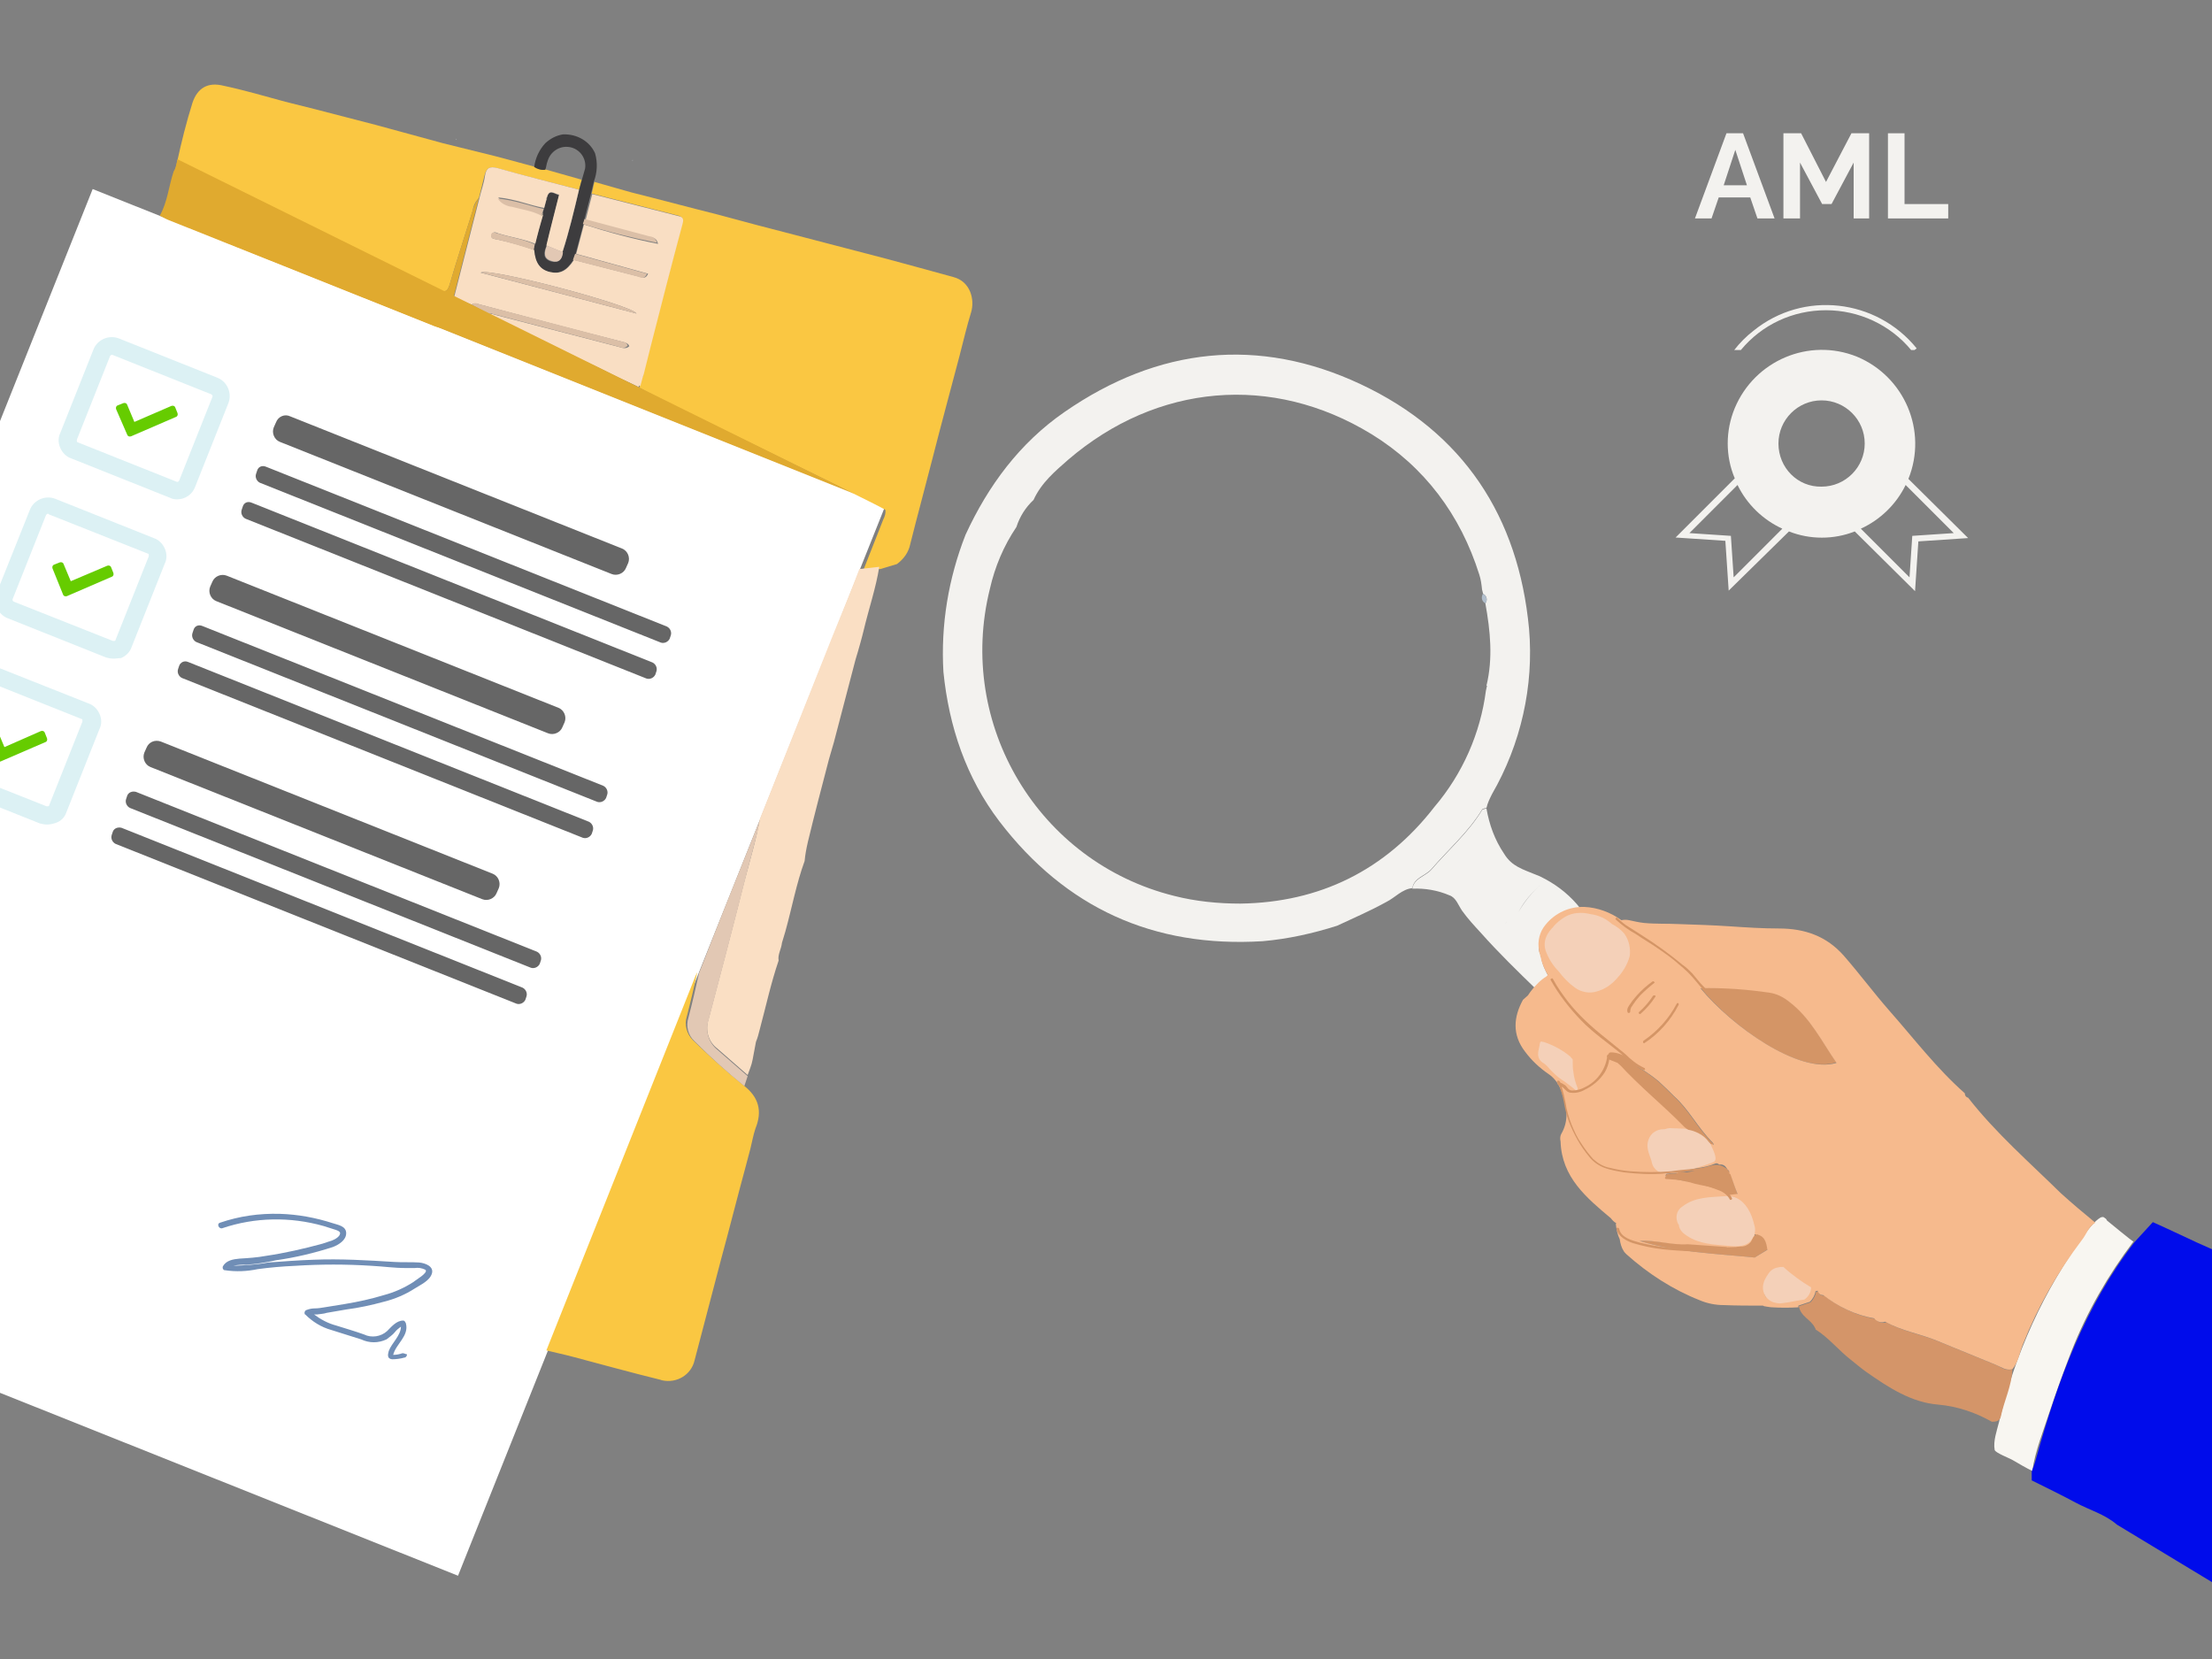
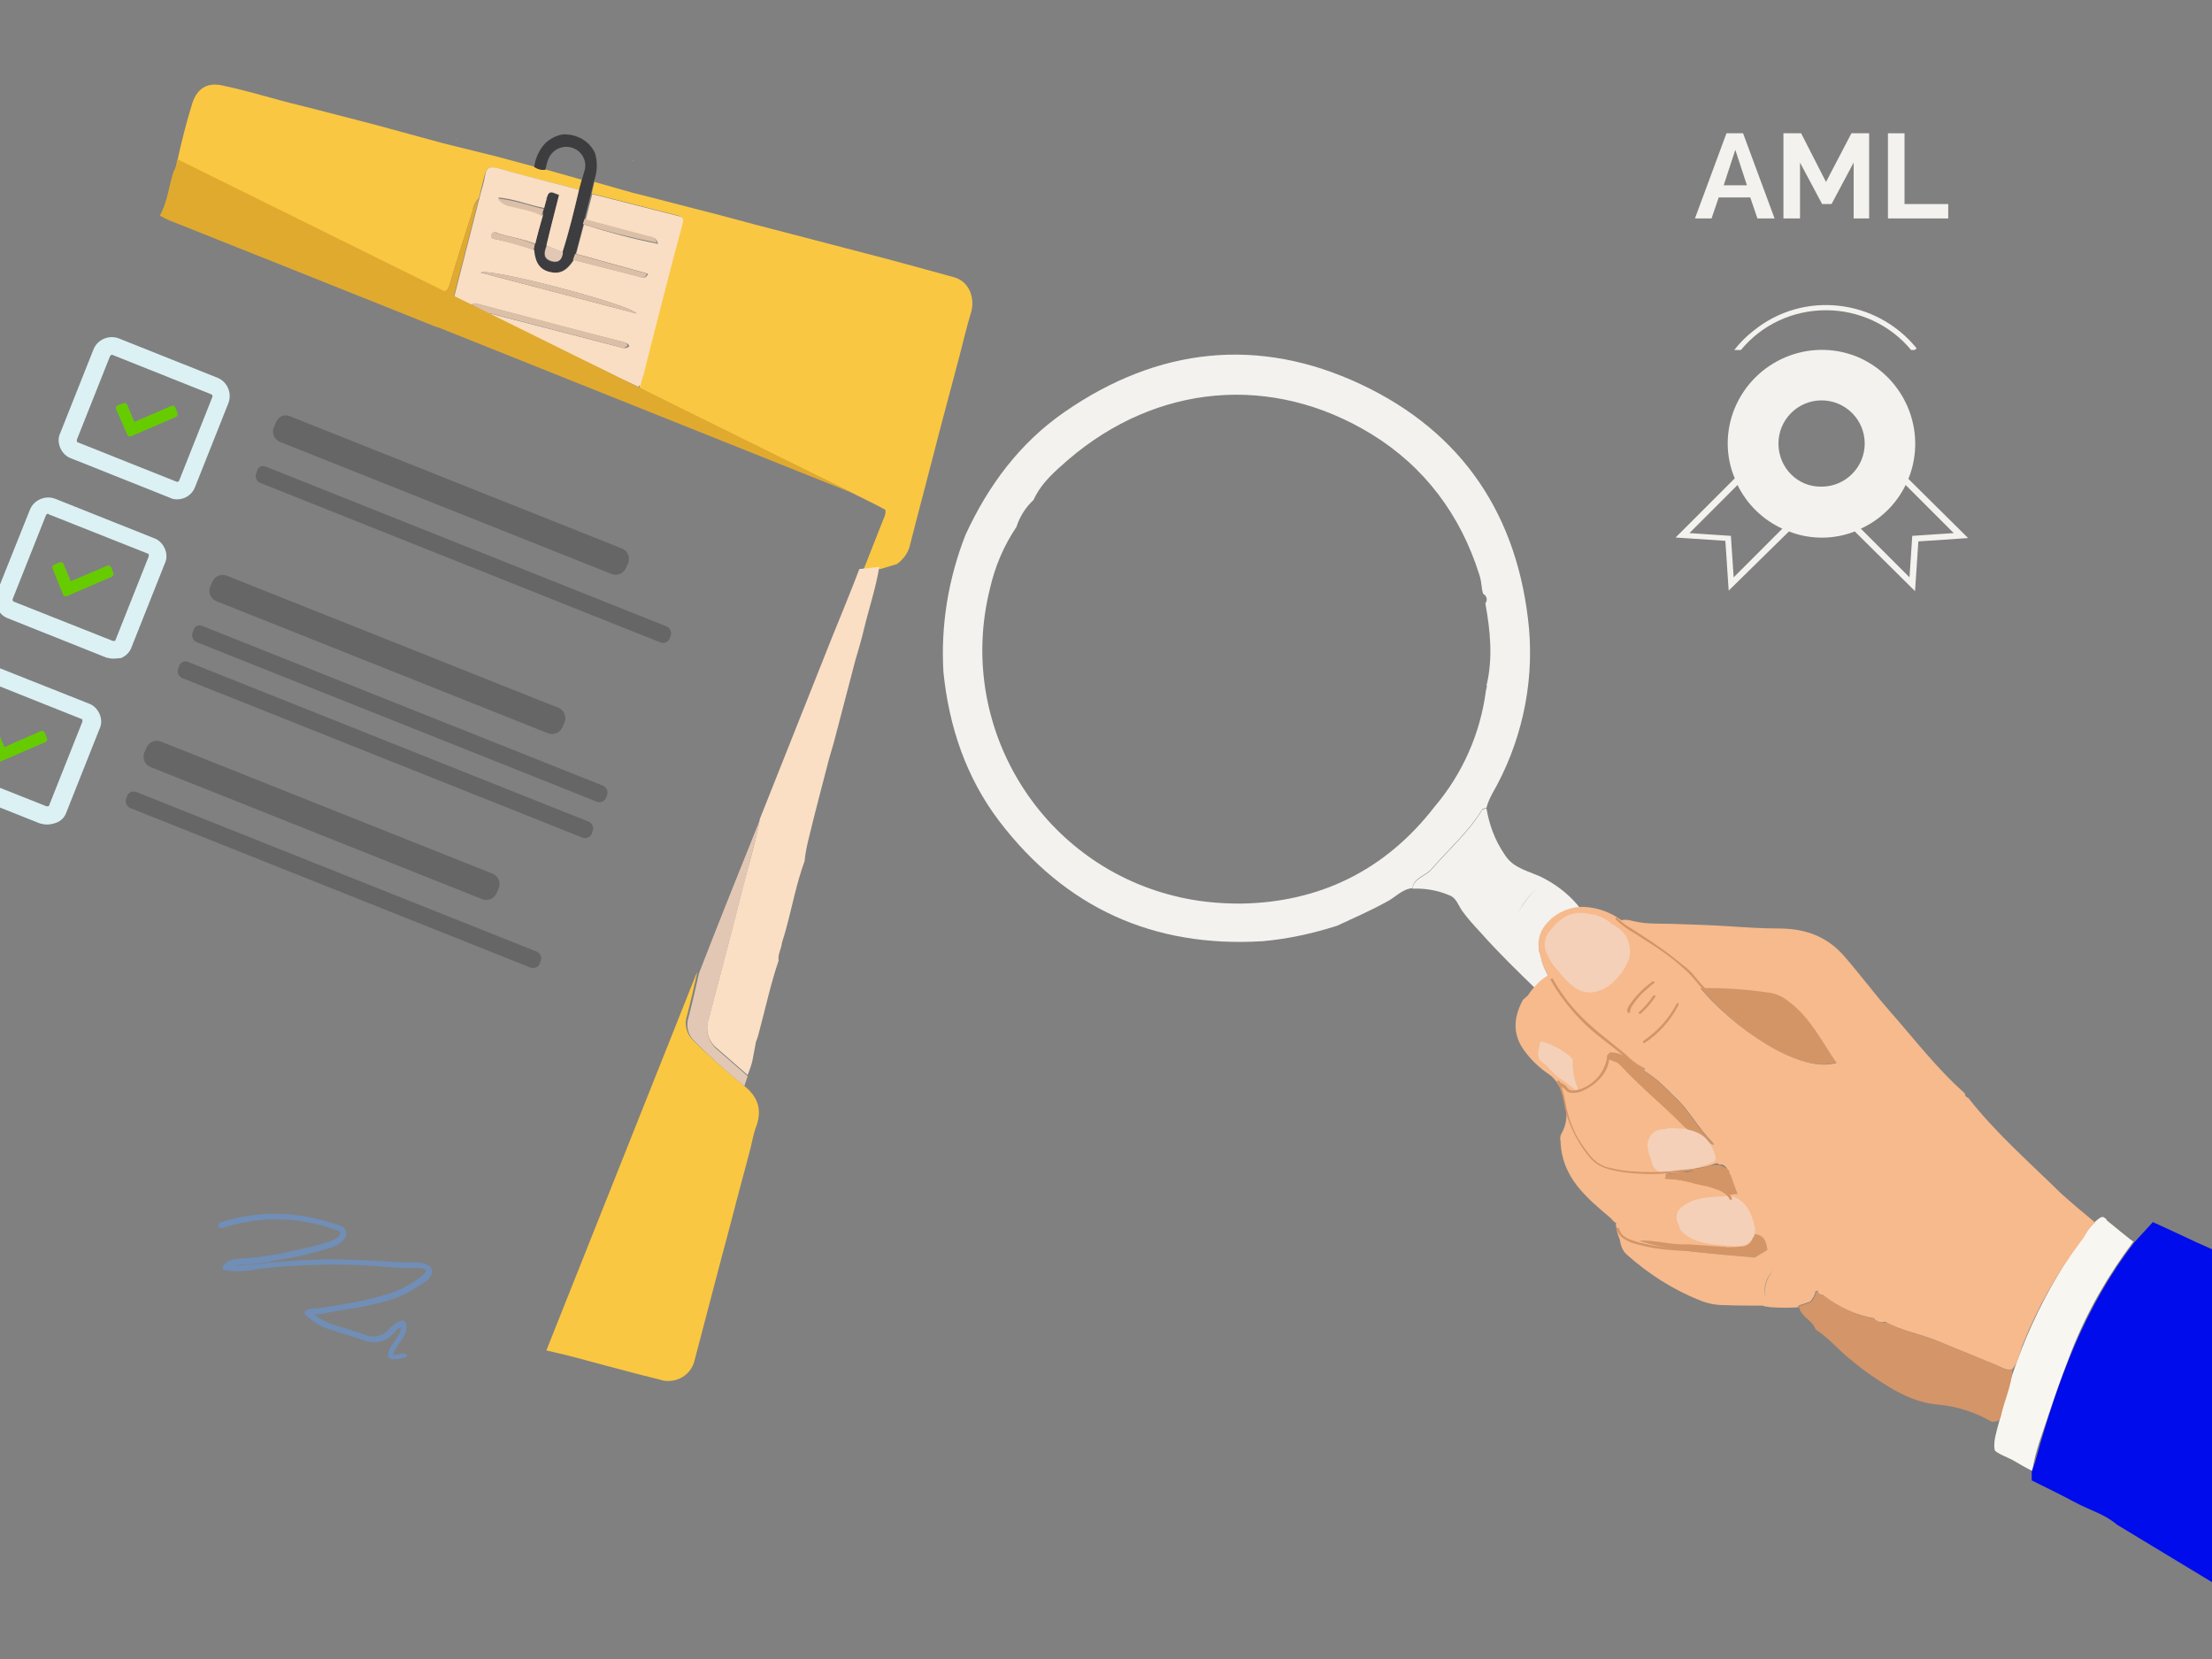
<svg xmlns="http://www.w3.org/2000/svg" xmlns:xlink="http://www.w3.org/1999/xlink" version="1.1" id="Layer_1" x="0px" y="0px" viewBox="0 0 400 300" style="enable-background:new 0 0 400 300;" xml:space="preserve">
  <rect x="0" y="0" width="400" height="300" fill="#808080" stroke="none" />
  <style type="text/css">
	.st0{fill:none;}
	.st1{fill:#F3F2EF;}
	.st2{fill:#F8F6F1;}
	.st3{fill:#D49569;}
	.st4{fill:#D49566;}
	.st5{fill:#B1BECC;}
	.st6{fill:#F7C48E;}
	.st7{fill:#F6BA8D;}
	.st8{fill:#F4D0B8;}
	.st9{fill:#000CEB;}
	.st10{clip-path:url(#SVGID_2_);}
	.st11{fill:#FFFFFF;}
	.st12{fill:#708EB6;}
	.st13{fill:#FAC742;}
	.st14{fill:#E0AA2F;}
	.st15{fill:#3D3C3E;}
	.st16{fill:#A4A7AA;}
	.st17{fill:#F9DEC3;}
	.st18{fill:#DBBFA7;}
	.st19{fill:#E2C8B4;}
	.st20{fill:#C6B59B;}
	.st21{fill:#FADFC4;}
	.st22{fill:#666666;}
	.st23{fill:#DCF1F4;}
	.st24{fill:#66CC00;}
</style>
  <rect class="st0" width="400" height="300" />
  <path class="st1" d="M279.5,159c-0.6-0.3-1.1-0.6-1.7-0.8c-2.4-1-4.4-1.5-5.8-3.8c-1.7-2.5-2.7-5.3-3.2-8.2  c-0.3,0.1-0.7,0.1-0.8,0.3c-2.5,4.1-6.1,7.2-9.2,10.8c-1.1,1.2-3.1,1.5-3.4,3.4c2.3-0.1,4.6,0.3,6.7,1.2c1.2,0.4,1.6,1.8,2.3,2.8  c1,1.4,2.2,2.7,3.4,4c3.2,3.6,6.6,6.9,10,10.2c1.3,1.2,2.5,2.8,4.3,3c-0.1-0.6-0.2-1-0.3-1.5c-0.7-2.6-2.7-4.6-3.1-7.3  c-0.1-0.1-0.1-0.2-0.1-0.4c-0.7-1.3,0-2.5,0.2-3.7l1.5-1.7c0.9-2.2,3.5-2.5,5.5-3C284.1,162.1,281.9,160.3,279.5,159z M274.6,164.9  c-1,0.6-1.8,1.3-2.5,2.2C272.8,166.2,273.7,165.5,274.6,164.9c1-1.9,2.4-3.5,4-4.9C277,161.4,275.7,163,274.6,164.9L274.6,164.9z" />
  <path class="st1" d="M170.6,121.5c-0.5-8.5,0.9-16.9,4-24.8c4.1-8.9,9.8-16.6,17.9-22.2c16.9-11.7,35.1-13.7,53.6-5  s28.5,23.9,30.4,44.2c0.9,10.4-1.5,20.9-6.7,29.9c-0.4,0.8-0.8,1.6-1,2.5c-0.3,0.1-0.7,0.1-0.8,0.3c-2.5,4.1-6.1,7.2-9.2,10.8  c-1.1,1.2-3.1,1.5-3.4,3.4c-1.9,0.2-3.1,1.7-4.7,2.5c-2.9,1.6-5.9,2.9-8.9,4.3c-4.4,1.4-8.9,2.4-13.5,2.8  c-19.7,1.2-35.6-6-47.6-21.7C174.7,140.6,171.6,131.4,170.6,121.5z M268.9,124h-0.1c1.2-5,0.7-9.9-0.2-14.9c0.4-0.5,0.3-1.2-0.2-1.6  c-0.1,0-0.1-0.1-0.2-0.1l-0.2-0.8c-0.1-0.9-0.2-1.8-0.5-2.7c-3.4-10.8-9.9-19.5-19.5-25.4c-18-11-38.8-9.1-54.8,4.6  c-2.4,2.1-4.9,4.2-6.3,7.3c-1.4,1.3-2.5,3-3.1,4.9c-2.3,3.4-3.9,7.2-4.8,11.2c-6.1,24.5,8.8,49.4,33.3,55.5c3.9,1,8,1.4,12,1.4  c14.3-0.2,26.2-6,35.1-17.5c5.1-6,8.3-13.3,9.3-21L268.9,124z" />
  <path class="st2" d="M380.4,220.1c-0.4-0.1-0.7,0.1-1.4,0.7c-0.7,0.7-1.4,1.5-2,2.4c-7.4,10.1-12.7,21.7-15.5,33.9  c-0.4,1.6-1.1,3.5-0.8,5.1c0.1,0.5,2.7,1.5,3.2,1.8c1.2,0.7,2.4,1.4,3.6,2c0.5-3.6,2.1-7.5,3.2-10.9c1.2-3.6,2.5-7.2,3.9-10.8  c2.8-7.1,6.6-13.7,11.2-19.8c-0.1,0.1-4.4-3.5-4.8-3.8C380.9,220.4,380.7,220.3,380.4,220.1z" />
  <path class="st3" d="M363.9,247.6c-0.1,3-1.5,5.7-2.1,8.6c-0.2,0.8-0.9,0.9-1.6,0.9c-3-1.7-6.3-2.8-9.7-3.1c-4.9-0.4-9-3.1-13-5.9  c-1-0.7-1.9-1.5-2.8-2.2c-2.2-1.7-4-4-6.4-5.5c0-0.1,0-0.2-0.1-0.3c-0.7-1.5-2.6-2-2.9-3.9l2.1-0.7c0.5-0.5,0.9-1.2,1-1.9l0.4-0.1  l0,0c0.1,0.5,0.5,0.8,1,0.8h0.1c2.7,2.1,5.8,3.6,9.2,4.2c0.5,0.6,1.3,0.9,2,0.6c3,1.7,6.4,2.2,9.5,3.5c3.5,1.4,7,2.9,10.5,4.3  C361.8,247.2,362.7,248,363.9,247.6z" />
  <path class="st4" d="M307.5,178.6c4.1-0.1,8.3,0.2,12.4,0.8c1.4,0.2,2.6,0.8,3.7,1.7c3.8,2.9,5.8,7.1,8.5,11  C325.3,194.4,313.1,185.5,307.5,178.6L307.5,178.6z" />
  <path class="st4" d="M309.4,207.3l-0.5-0.3c-0.2-0.7-0.6-0.8-1.2-0.6l-3.3-2.6c-3.9-4-8.2-7.4-11.9-11.5c0.5-1.1,1.1-0.5,1.7-0.4  c2,1,3.9,2.2,5.6,3.6c1,0.9,1.9,1.8,2.8,2.7c2.7,2.4,4.3,5.7,6.9,8.3C309.9,206.8,310,207.1,309.4,207.3z" />
  <path class="st4" d="M305.3,224.9l7,0.5c0.2,0.3,0.7,0.4,1,0.2c1.2-0.2,2.5-0.1,3.4-1l0.9,0.1l-0.2-1.2c0-0.1,0-0.3,0-0.4  c1.8,0.1,2.1,1.4,2.3,2.8l-2.4,1.5c-6.9-0.7-13.9-0.9-20.8-3C299.5,224.2,302.4,225.1,305.3,224.9z" />
  <path class="st4" d="M313,212.3L313,212.3c-0.2-0.3-0.5-0.7-0.7-0.9c-0.7-0.6-1.6-0.9-2.5-0.7c-1,0.2-2.1,0.6-3.1,0.9  c-0.6,0.2-1.1,0.3-1.7,0.4h-0.1c-0.5-0.1-1-0.1-1.5,0c-0.1,0-0.2,0.1-0.3,0.2c-0.6,0-1.1,0-1.7,0.1c-0.3,0.4-0.4,0.7,0.2,0.8  c1.3,0.2,2.7,0.4,4,0.8c2.3,0.8,4.9,0.6,6.8,2.3l1.8-0.2C313.8,214.7,313.3,213.4,313,212.3z" />
  <path class="st4" d="M307.5,178.6h-0.6C307.1,178.2,307.3,178.4,307.5,178.6L307.5,178.6z" />
-   <path class="st5" d="M268.6,109.1c-0.6-0.3-0.8-1-0.5-1.6c0-0.1,0.1-0.1,0.1-0.1c0.6,0.3,0.8,1,0.5,1.6  C268.6,109,268.6,109.1,268.6,109.1z" />
  <path class="st6" d="M307.7,206.4c0.6-0.2,1.1-0.2,1.2,0.6C308.4,207.3,307.9,207.1,307.7,206.4z" />
  <path class="st7" d="M372.7,215.8c-5.7-5.6-11.8-10.9-16.8-17.3c-0.4-0.1-0.6-0.4-0.6-0.8c-5.1-4.5-9.2-9.9-13.7-15  c-2.8-3.2-5.4-6.7-8.2-9.9c-3.1-3.5-7-4.9-11.7-4.9c-3,0-6-0.2-9-0.4s-6.2-0.3-9.2-0.4c-2-0.1-4.1,0-6.2-0.2  c-0.9-0.1-1.8-0.3-2.7-0.5c-0.5-0.1-0.9-0.1-1.4,0c-1.9-1.4-4.3-2.3-6.7-2.4c-2.7-0.1-5.3,1.1-7,3.2c-1.1,1.3-1.5,3-1.2,4.6  c0,0,0,0,0,0.1c0,0.2,0.1,0.5,0.2,0.7c0,0.1,0,0.3,0.1,0.4c0.2,1.2,0.7,2.3,1.3,3.3l-0.3,0.3c-0.5,0.3-1,0.7-1.4,1.1  c-0.7,0.7-1.4,1.5-1.9,2.3c-0.3,0.3-0.6,0.5-0.9,0.8c-1.7,3.1-2,6.3,0.4,9.4c1.2,1.6,2.6,2.9,4.2,4c1.2,0.8,2.1,2.1,2.5,3.6  c0.9,2.6,1.2,4.9-0.2,7.3c-0.2,0.4-0.2,0.9-0.1,1.3c0.2,6.5,4.7,10.2,9.1,13.9l0,0l0,0c0.3,0.4,0.6,0.7,1,0.9  c-0.1,0-0.1,0.1-0.1,0.2c0.1,0.9,0.3,1.9,0.7,2.7c0.1,0.7,0.3,1.5,0.7,2.1c0.1,0.2,0.3,0.4,0.5,0.6c3.9,3.5,8.4,6.4,13.2,8.3  c1.4,0.6,2.9,0.9,4.4,0.9c2.3,0.1,4.6,0.1,7.1,0.1l0.2,0.1c0,0,1.1,0.2,1.4,0.2c1.6,0.1,3.2,0.1,4.8,0c0-0.1,0-0.2,0-0.3l2.1-0.7  c0.5-0.5,0.9-1.2,1-1.9l0.4-0.1c0.1,0.5,0.5,0.8,1,0.8l0,0c2.7,2.1,5.8,3.6,9.2,4.2c0.5,0.6,1.3,0.9,2,0.6c3,1.7,6.4,2.2,9.5,3.5  c3.5,1.4,7,2.9,10.5,4.3c1,0.4,1.8,1.1,3,0.8c1.1-1.3,1.3-3,1.9-4.5c2.7-6.8,6.3-13.1,10.7-18.9c0.8-1,1.1-2.3,2.4-3.1  C376.7,219.3,374.7,217.6,372.7,215.8z M312.2,211.2c0.1,0.1,0.1,0.2,0.2,0.3c0.2,0.1,0.4,0.4,0.3,0.7l0,0l0.2,0.1  c0.4,1.1,0.8,2.4,1.3,3.6c1.1,1.5,2,3.2,2.7,4.9c-0.7-1.7-1.6-3.4-2.7-4.9l-1.8,0.2c-1.2,0.1-2.4,0.2-3.6,0.3  c1.2-0.1,2.4-0.2,3.6-0.3c-1.9-1.7-4.5-1.5-6.8-2.3c-1.3-0.3-2.7-0.6-4-0.8c-0.5-0.1-0.5-0.5-0.2-0.8c0.7-0.1,1.3-0.1,2-0.1  c0-0.2,0.2-0.4,0.4-0.4c2.1-0.4,4.3-0.4,6.4-1.3c0.2-0.1,0.5,0,0.7,0.2C311.4,210.5,311.9,210.7,312.2,211.2z M294.3,191.9  c2,1,3.9,2.2,5.6,3.6c1,0.9,1.9,1.8,2.8,2.7l0,0c2.7,2.4,4.3,5.7,6.9,8.3c0.2,0.2,0.3,0.4,0.3,0.5l0,0c-0.6-0.1-1.2-0.3-1.8-0.7  c-0.4-0.2-0.8-0.4-1.1-0.6l-2.4-1.9c-3.9-4-8.2-7.4-11.9-11.5C293.1,191.2,293.7,191.8,294.3,191.9z M317.3,227.4  c-6.9-0.7-13.9-0.9-20.8-3c2.9-0.2,5.8,0.8,8.7,0.6l7,0.5c0.2,0.3,0.7,0.4,1,0.2c1.2-0.2,2.5-0.1,3.4-1c-0.1-0.3,0-0.7,0.3-0.9  c-0.3,0.2-0.4,0.6-0.3,0.9l0.9,0.1l-0.2-1.2c0-0.1,0-0.3,0-0.4c1.8,0.1,2.1,1.4,2.3,2.8l0,0L317.3,227.4z M319.3,234.8  c-0.5-1.8,0-3.8,1.4-5.1C319.4,231,318.9,233,319.3,234.8L319.3,234.8z M307.5,178.7L307.5,178.7c4.1-0.1,8.3,0.2,12.4,0.8  c1.4,0.2,2.6,0.8,3.7,1.7c3.8,2.9,5.8,7.1,8.5,11C325.3,194.3,313.1,185.5,307.5,178.7L307.5,178.7z" />
  <path class="st8" d="M309.4,207.1V207c-0.1-0.2-0.2-0.3-0.4-0.5c-0.5-0.7-1.1-1.2-1.9-1.6c-0.6-0.3-1.2-0.5-1.8-0.6  c-0.2-0.1-0.5-0.2-0.8-0.2L302,204c-0.3,0-0.7,0.1-1,0.2h-0.2c-1.2,0-2.3,0.7-2.7,1.9c-0.5,1.3,0.1,2.5,0.5,3.7  c0,0.1,0.1,0.3,0.1,0.4c0.3,1.4,1.6,2.2,3,2c2.7-0.3,5.4-1,8-2C310.9,209.9,309.7,207.8,309.4,207.1z" />
  <path class="st8" d="M284.4,192.2c0-0.2,0-0.4,0-0.6c-0.1-0.2-0.3-0.3-0.4-0.5c-1.4-1.2-3.1-2.1-4.9-2.7c-0.1,0-0.1,0-0.2,0  c-0.1-0.1-0.3-0.1-0.4,0.1c-0.1,0.5-0.2,1-0.3,1.5c-0.1,0.5-0.1,1,0.1,1.4s0.5,0.7,0.9,0.9c0.4,0.3,0.8,0.7,1.1,1.1  c0.7,0.7,1.4,1.4,2.2,1.9c0.8,0.5,1.6,1.2,2.4,1.8c0.1,0.1,0.2,0.1,0.3,0c0.1-0.1,0.1-0.2,0.1-0.3c-0.4-1-0.7-2-0.8-3.1  C284.4,193.2,284.4,192.7,284.4,192.2z" />
  <path class="st8" d="M293.7,168.8c-0.6-0.7-1.4-1.3-2.2-1.7c-1.1-1-2.4-1.6-3.9-1.8c-1.6-0.4-3.2-0.3-4.6,0.5  c-0.8,0.5-1.6,1.1-2.2,1.9c-0.2,0.2-0.4,0.4-0.5,0.6c0,0-0.1,0-0.1,0.1c-0.8,1-1.1,2.3-0.7,3.5c0.5,1.4,1.3,2.7,2.4,3.8  c0.8,1.1,1.8,2.1,2.9,2.9c1.1,0.8,2.6,1.1,3.9,0.7c1.5-0.4,2.8-1.3,3.8-2.5c1-1.1,1.8-2.4,2.2-3.9  C294.9,171.6,294.6,170,293.7,168.8z" />
  <path class="st8" d="M312.1,216.3c-2.8,0.2-5.6,0.1-7.9,1.9c-1.1,0.7-1.3,2.1-0.7,3.2l0.1,0.1c0,0.5,0.3,1,0.7,1.4  c2.1,1.8,4.6,2.1,7.3,2.3c1.4,0.1,2.9,0.4,4.2-0.2c1.3-0.7,1.9-2.2,1.4-3.6C316.6,218.8,315,216.1,312.1,216.3z" />
-   <path class="st8" d="M320.7,235.5c0.4,0.1,0.8,0.2,1.2,0.2c1-0.1,2.1-0.3,3.1-0.5l1.3-0.2c0.7-0.5,1.2-1.3,1.2-2.2  c-1.8-1.1-3.5-2.3-5-3.7c-0.3,0-0.7,0-1,0.1c-0.7,0.1-1.3,0.5-1.7,1.1l0,0c-0.5,0.7-0.9,1.4-1,2.3  C318.7,233.9,319.5,235.1,320.7,235.5z" />
  <path class="st4" d="M310.9,180.7c-1.3-0.8-2.4-1.8-3.4-2.9c-0.5-0.6-1-1.2-1.5-1.8c-0.5-0.5-1.1-1.1-1.7-1.5  c-2.4-2-4.9-3.8-7.6-5.5l-2.2-1.4c-0.7-0.4-1.4-1-2-1.6c-0.2-0.2-0.5,0.1-0.3,0.3c1.1,1,2.3,1.9,3.6,2.6c1.3,0.9,2.7,1.7,4,2.6  c1.3,0.9,2.6,1.8,3.7,2.8c0.6,0.5,1.2,1,1.8,1.6c0.6,0.6,1.1,1.2,1.6,1.8c1,1.3,2.3,2.4,3.7,3.3c0.1,0,0.2-0.1,0.3-0.2  C311,180.8,311,180.7,310.9,180.7z" />
  <path class="st4" d="M297.3,193.1c-1.3-0.6-2.4-1.5-3.4-2.5c-1.2-1-2.5-2-3.7-3c-2.4-1.9-4.7-4-6.6-6.4c-1-1.3-2-2.7-2.8-4.2  c-0.1-0.2-0.5,0-0.4,0.2c1.5,2.7,3.4,5.1,5.5,7.3c2.2,2.3,4.9,4.1,7.3,6.1c1.1,1.2,2.5,2.2,4,2.9  C297.5,193.6,297.6,193.2,297.3,193.1z" />
  <path class="st4" d="M298.8,177.5c-1,0.7-2,1.6-2.8,2.5c-0.4,0.5-0.8,0.9-1.1,1.4c-0.3,0.4-0.8,1-0.6,1.6c0.1,0.3,0.5,0.2,0.5-0.1  s0.1-0.6,0.2-0.8c0.2-0.2,0.3-0.5,0.5-0.7c0.3-0.5,0.7-0.9,1.1-1.4c0.8-0.8,1.7-1.6,2.6-2.3C299.3,177.7,299,177.3,298.8,177.5z" />
  <path class="st4" d="M298.9,180.1c-0.7,1.1-1.6,2.1-2.5,2.9c-0.1,0.1-0.1,0.2,0,0.3s0.2,0.1,0.3,0c1-0.9,1.9-1.9,2.6-3  c0.1-0.1,0.1-0.2,0-0.3C299.1,180,298.9,180,298.9,180.1L298.9,180.1z" />
  <path class="st4" d="M303.2,181.5c-1.4,2.7-3.5,5-6,6.7c-0.2,0.2,0,0.6,0.2,0.4c2.6-1.7,4.7-4.1,6.1-6.8  C303.7,181.5,303.4,181.2,303.2,181.5z" />
  <path class="st4" d="M309.8,210.8c-1.3,0.3-2.6,0.5-3.9,0.6c-1.2,0.1-2.4,0.2-3.7,0.4c-2.5,0.2-4.9,0.2-7.4,0  c-1.2-0.1-2.4-0.3-3.6-0.6c-1.2-0.2-2.2-0.8-3.1-1.6c-0.8-0.9-1.5-1.8-2.2-2.9c-0.7-1-1.2-2.1-1.7-3.3c-0.5-1.3-0.9-2.6-1.1-4  c-0.2-1-0.4-1.9-0.7-2.9c0.2,0.1,0.4,0.3,0.6,0.5c0.3,0.3,0.6,0.6,1.1,0.6c0.8,0.1,1.7-0.1,2.4-0.5c1.5-0.7,2.8-1.8,3.7-3.2  c0.4-0.7,0.7-1.5,0.8-2.3c0.5,0.2,1,0.4,1.5,0.6c2.4,1.9,4.3,4.2,6.6,6.3c0.4,0.4,1.1-0.2,0.6-0.6c-1.1-1.1-2.2-2.2-3.3-3.3  c0.2-0.1,0.4-0.3,0.3-0.5c0.1-0.1,0.1-0.4,0-0.5c-0.5-0.6-1.1-1.2-1.7-1.7c-0.2-0.2-0.4-0.4-0.7-0.6c-0.9-0.6-1.9-1-3-1  c-0.2,0-0.4,0.1-0.4,0.3l0,0c-0.2,0.1-0.4,0.3-0.3,0.6c0,0,0,0,0,0.1c-0.4,2.3-1.9,4.3-4,5.3c-0.7,0.4-1.5,0.6-2.3,0.6  c-0.2,0-0.5-0.1-0.7-0.3s-0.3-0.4-0.5-0.6c-0.3-0.2-0.6-0.4-0.9-0.5c-0.1-0.1-0.1-0.2-0.2-0.3c-0.2-0.2-0.6,0-0.4,0.2  c0,0.1,0.1,0.1,0.1,0.2c-0.1,0.1,0,0.3,0.1,0.3h0.1l0,0c0.4,1,0.7,2,0.9,3.1c0.2,1.2,0.5,2.4,0.9,3.5c0.9,2.3,2.1,4.5,3.7,6.4  c0.7,0.9,1.7,1.6,2.8,2c1.1,0.4,2.3,0.6,3.5,0.8c2.5,0.3,5,0.4,7.5,0.2c1.4-0.1,2.8-0.2,4.2-0.4c1.5-0.1,3-0.3,4.5-0.7  C310.2,211.2,310.1,210.7,309.8,210.8z" />
  <path class="st4" d="M317.6,223.3c-0.6,0.2-0.7,0.8-1,1.3c-0.3,0.4-0.7,0.6-1.1,0.8l0,0c-0.5,0-1.1,0-1.6,0.1l-3.3,0.1  c-0.2,0-0.4,0.2-0.5,0.4c-1.2,0-2.4,0-3.5-0.1c-3.4,0-6.8-0.4-10.1-1.2c-1.4-0.4-3.4-0.9-3.7-2.5c0-0.1-0.2-0.2-0.3-0.2  c-0.1,0-0.2,0.1-0.2,0.2c0.3,1.4,1.8,2.2,3,2.6c1.7,0.5,3.5,0.9,5.3,1.1c1.8,0.2,3.6,0.3,5.5,0.4c1.6,0.1,3.1,0.1,4.7,0.1l2,0.1  c0.8,0.1,1.5,0,2.3-0.1c0.2,0,0.3-0.1,0.5-0.1c0.6,0,1.2-0.2,1.7-0.5c0.2-0.1,0.2-0.4,0.1-0.5c0,0,0-0.1-0.1-0.1l0.1-0.1  c0.1-0.1,0.1-0.3,0.2-0.4c0-0.1,0.1-0.4,0.2-0.4C318.3,224,318.2,223.1,317.6,223.3z" />
  <path class="st4" d="M313.2,216.7c-0.6-1.4-2.3-2-3.7-2.4c-1.7-0.6-3.4-1-5.2-1.2c-1-0.1-2-0.2-3-0.3c-0.3,0-0.3,0.4,0,0.4  c2.2,0.1,4.3,0.4,6.4,1c1,0.3,2,0.6,3,1c0.9,0.3,1.7,0.9,2.1,1.7C312.9,217.1,313.3,216.9,313.2,216.7z" />
  <path class="st9" d="M400,225.9l-2.7-1.2c-2.6-1.2-5.3-2.5-8-3.7l-3.3,3.6c-9,11.6-13.9,25.1-17.8,39.1c-0.2,0.8-0.5,1.6-0.8,2.4  c0,0.5,0,1,0,1.6c2.6,1.3,5.3,2.6,7.9,4s5.3,2.1,7.5,4l17.2,10.4L400,225.9L400,225.9z" />
  <g>
    <g>
      <defs>
        <rect id="SVGID_1_" width="400" height="300" />
      </defs>
      <clipPath id="SVGID_2_">
        <use xlink:href="#SVGID_1_" style="overflow:visible;" />
      </clipPath>
      <g class="st10">
-         <rect x="-54.4" y="82.4" transform="matrix(0.371 -0.929 0.929 0.371 -116.887 146.589)" class="st11" width="208.3" height="154.3" />
        <path class="st12" d="M72.8,244.7c-0.6,0.2-1.1,0.3-1.7,0.3c0.5-2,2.9-3.4,2.3-5.7c-0.1-0.2-0.2-0.5-0.5-0.5     c-1.2,0-2.1,1.1-2.9,1.9c-1.1,1-2.8,1.3-4.2,0.6c-1.7-0.6-3.4-1.1-5-1.6c-1.5-0.4-2.8-1.1-4-2h0.5c0.6-0.1,1.2-0.1,1.8-0.3     c1.2-0.2,2.3-0.4,3.5-0.6c2.3-0.3,4.6-0.8,6.8-1.4c2-0.5,3.9-1.3,5.6-2.4c1.1-0.7,2.7-1.4,3.1-2.7c0.4-1.3-1.2-1.9-2.3-2     c-1.5-0.1-3,0-4.5-0.1c-4.9-0.3-9.7-0.6-14.6-0.4c-2.8,0.1-5.5,0.3-8.2,0.5c-2.1,0.4-4.2,0.5-6.3,0.6c0.8-0.2,1.5-0.2,2.3-0.2     c1.8-0.1,3.6-0.4,5.4-0.8c3.5-0.5,6.9-1.3,10.3-2.4c1-0.4,2.4-1.2,2.4-2.5s-1.5-1.5-2.4-1.8c-3.1-1-6.3-1.6-9.6-1.7     c-3.7-0.1-7.3,0.4-10.8,1.6c-0.7,0.2-0.2,1.2,0.4,1c5.9-2,12.3-2.1,18.3-0.4c0.6,0.2,1.3,0.4,1.9,0.6c0.3,0.1,1.1,0.3,1.1,0.7     c0,0.6-0.9,1.1-1.4,1.3c-0.6,0.2-1.2,0.4-1.8,0.6c-3.3,0.9-6.8,1.7-10.2,2.2c-1.6,0.3-3.2,0.4-4.8,0.5c-1.1,0.1-2.4,0.3-3,1.4     c-0.1,0.3,0,0.6,0.3,0.7h0.1c2,0.3,4,0.2,5.9-0.2c2.2-0.3,4.5-0.5,6.8-0.6c4.6-0.3,9.2-0.3,13.8,0c2,0.1,4.1,0.4,6.1,0.4     c0.6,0,1.2,0,1.7,0c0.6-0.1,1.3,0,1.9,0.3c0.7,0.5-1.8,1.9-2.1,2.2c-1.7,1.1-3.5,1.9-5.4,2.4c-2.3,0.7-4.6,1.2-7,1.6     c-1.2,0.2-2.5,0.4-3.7,0.6c-0.6,0.1-1.2,0.2-1.8,0.2c-0.5,0-1,0.1-1.5,0.3c-0.3,0.1-0.4,0.5-0.3,0.7c0,0,0,0.1,0.1,0.1     c1.3,1.3,2.9,2.3,4.7,2.8c1.8,0.6,3.6,1.1,5.4,1.7c1.5,0.7,3.1,0.7,4.6,0c0.5-0.4,1.1-0.8,1.5-1.3c0.3-0.4,0.7-0.7,1.1-1     c0,1.6-1.7,3-2.2,4.4c-0.2,0.7-0.3,1.4,0.6,1.5c0.7,0,1.5-0.1,2.2-0.3c0.3,0,0.5-0.3,0.5-0.6C73.4,244.9,73.1,244.7,72.8,244.7     L72.8,244.7z" />
        <path class="st13" d="M56.8,19.7L68,22.6c4,1.1,8.1,2.2,12.1,3.3c3.2,0.8,6.5,1.6,9.7,2.4l6.7,1.8c0.6,0.4,1.3,0.6,2,0.5l6.7,1.9     c-0.2,0.6-0.3,1.2-0.5,1.8c-4.9-1.3-9.9-2.5-14.8-3.9c-1.5-0.4-2,0.1-2.3,1.4s-0.7,2.7-1,4c-0.6,0.6-1,1.4-1.1,2.2     c-1.4,4.5-2.9,9-4.2,13.5c-0.4,1.3-0.9,1.4-1.9,0.9c-1.4-0.7-2.8-1.4-4.1-2c-4.9-2.4-9.8-4.8-14.7-7.2c-3.4-1.6-6.8-3.2-10.2-4.8     c-6.1-3-12.3-6-18.4-9c0.8-3.7,1.7-7.3,2.8-10.8c0.9-2.7,2.8-3.8,5.6-3.1c3.8,0.8,7.5,1.9,11.2,2.9L56.8,19.7z" />
        <path class="st14" d="M32,29.4c6.1,3,12.3,6,18.4,9c3.4,1.6,6.8,3.2,10.2,4.8c4.9,2.4,9.8,4.8,14.7,7.2c1.4,0.7,2.8,1.4,4.1,2     c1,0.5,1.5,0.3,1.9-0.9c1.3-4.5,2.8-9,4.2-13.5c0.2-0.8,0.6-1.6,1.1-2.2l-4.6,18l-1.6,5.7c-0.6-0.2-1.2-0.3-1.8-0.5     c-16-6.4-32-12.8-48.1-19.2c-0.5-0.2-1-0.5-1.6-0.8c1.4-2.5,1.6-5.3,2.5-8C31.7,30.5,31.9,30,32,29.4z" />
        <path class="st15" d="M101.8,24.3c2.5-0.1,4.8,1.2,5.8,3.4c0.5,1.7,0.4,3.5-0.2,5.1l-0.5,2.1l-1.2,4.7l-0.2,1l-1.4,5.3l-0.4,1.1     c-1.3,2-2.6,2.6-4.3,2.2s-2.7-1.7-2.9-4l0.2-1c0.5-1.7,0.9-3.5,1.4-5.2l0.1-0.7l0.2-0.6l0.4-1.5l0.1-0.1c0-0.1,0-0.2,0-0.3     c0.4-1.7,1.3-0.7,2.2-0.5c-0.8,3.1-1.5,6.1-2.3,9.2c-0.5,1.2-0.7,2.3,0.9,2.8c1.2,0.3,2-0.3,2-1.6c1.2-3.7,2.1-7.5,3-11.3     l0.5-1.8c0.2-0.7,0.4-1.4,0.6-2.1c0.3-1.9-1-3.6-2.8-3.9s-3.5,0.8-4,2.6c-0.2,0.5-0.2,1-0.4,1.5c-0.7,0.1-1.4-0.1-2-0.5     c0.2-1.6,0.9-3.1,2-4.3C99.6,25,100.6,24.5,101.8,24.3z" />
        <path class="st16" d="M82.5,25.3l-0.1-0.1l0.1-0.1l0.1,0.1C82.6,25.2,82.5,25.2,82.5,25.3z" />
        <path class="st13" d="M168.6,83c-1.3,5.1-2.7,10.2-4,15.4c-0.3,1.5-1.2,2.7-2.4,3.6l-3,0.9c-1.1-0.1-2.1,0.5-3.2,0.5     c1.2-3.1,2.5-6.3,3.7-9.4c0.3-0.6,0.5-1.2,0.4-1.8c-1.4-1-40.7-19.9-44.5-22.1c0-0.1,0.1-0.2,0.1-0.4l0.4-1.5     c0.2-0.1,0.3-0.4,0.2-0.6c0.4-1.6,0.8-3.2,1.2-4.8c1.9-7.4,3.9-14.9,5.8-22.3c0.2-0.7,0.3-1.2-0.6-1.5c-5.2-1.3-10.5-2.7-15.7-4     c0.2-0.7,0.3-1.4,0.5-2.1c2.2,0.6,4.5,1.3,6.7,1.9c5.2,1.3,10.4,2.7,15.6,4c3.1,0.8,6.2,1.7,9.4,2.5c7,1.8,14.1,3.7,21.1,5.5     c4.1,1.1,8.1,2.2,12.1,3.3c3.1,0.8,3.9,4.1,3.2,6.4c-0.8,2.6-1.4,5.2-2.1,7.9C171.9,70.5,170.2,76.7,168.6,83z" />
        <path class="st17" d="M85.3,55.1l-3.2-1.3l4.6-18c0.3-1.3,0.8-2.6,1-4s0.8-1.8,2.3-1.4c4.9,1.4,9.8,2.6,14.7,3.9     c-0.9,3.8-1.8,7.6-3,11.3l-2.9-1.2c0.7-3,1.5-6,2.3-9.2c-0.9-0.2-1.8-1.1-2.2,0.5l-0.1,0.1c0,0.1,0,0.2,0,0.3l-0.4,1.5     c-2.7-0.5-5.2-1.6-8.3-1.9c0.6,0.8,1.5,1.4,2.6,1.5c1.8,0.5,3.6,0.7,5.3,1.6l0.1,0.1h0.1c-0.5,1.7-1,3.5-1.4,5.2     c-2.1-0.9-4.5-1.2-6.7-1.9c-0.4-0.2-1-0.4-1.2,0.3s0.5,0.7,1,0.8c2.3,0.5,4.5,1.1,6.7,1.9c0.2,2.4,1.1,3.6,2.9,4     c1.8,0.4,3-0.2,4.3-2.2l11.7,3c0.6,0.1,1.2,0.6,1.7-0.5l-13-3.6l1.4-5.3c4.4,1.4,8.8,2.6,13.4,3.5c-0.3-1.2-1-1.1-1.5-1.2     l-11.6-3.1l1.2-4.7c5.2,1.3,10.5,2.7,15.7,4c0.9,0.2,0.8,0.8,0.6,1.5c-2,7.4-3.9,14.9-5.8,22.3c-0.4,1.6-0.8,3.2-1.2,4.8     c-0.1,0.2-0.1,0.4-0.2,0.6l-0.4,1.5c-3.2-0.9-6-2.7-9-4c-4.7-2.2-9.3-4.5-14-6.8l-4.4-2.2c0.2,0,0.4,0,0.6,0l22.8,5.9     c0.7,0.2,1.4,0.5,2-0.1c-0.2-0.5-0.6-0.6-0.9-0.7c-8.7-2.2-17.3-4.5-26-6.8C86.2,54.9,85.7,54.7,85.3,55.1z M115.1,56.7     c-0.7-1.5-26.8-8.4-28.2-7.4L115.1,56.7z" />
        <path class="st18" d="M105.7,39.6l11.6,3.1c0.5,0.1,1.2,0.1,1.5,1.2c-4.5-0.9-9-2-13.4-3.4L105.7,39.6z" />
        <path class="st18" d="M104,45.9l13,3.6c-0.5,1.1-1.1,0.7-1.7,0.5l-11.7-3L104,45.9z" />
        <path class="st18" d="M97.9,39c-1.7-0.9-3.5-1.1-5.3-1.6c-1-0.1-2-0.6-2.6-1.5c3.1,0.3,5.7,1.3,8.3,1.9l-0.2,0.6L97.9,39z" />
        <path class="st18" d="M96.5,45.2c-2.2-0.7-4.4-1.4-6.7-1.9c-0.4-0.1-1.1-0.1-1-0.8s0.8-0.4,1.2-0.3c2.2,0.7,4.6,1,6.7,2     L96.5,45.2z" />
        <path class="st19" d="M98.9,44.4l2.9,1.2c-0.1,1.3-0.8,2-2,1.6C98.2,46.8,98.4,45.6,98.9,44.4z" />
        <path class="st20" d="M97.9,39l0.3-0.6l-0.1,0.7L97.9,39L97.9,39z" />
        <path class="st20" d="M98.8,36.2c0-0.1,0-0.2,0-0.3l0.1-0.1C98.9,35.9,98.9,36,98.8,36.2C98.9,36.1,98.9,36.1,98.8,36.2z" />
        <path class="st18" d="M85.3,55.1c0.4-0.4,0.9-0.3,1.3-0.1c8.7,2.3,17.3,4.5,26,6.8c0.4,0.1,0.7,0.1,0.9,0.7     c-0.6,0.7-1.3,0.3-2,0.1l-22.7-5.9c-0.2,0-0.4,0-0.6,0L85.3,55.1z" />
        <path class="st18" d="M115.1,56.7L87,49.3C88.3,48.3,114.4,55.2,115.1,56.7z" />
        <path class="st16" d="M114.4,29.1l-0.1-0.1l0.1-0.1l0.1,0.1C114.4,29,114.4,29,114.4,29.1z" />
        <path class="st13" d="M134.5,196.3c2.7,2.1,3.4,4.6,2.1,7.8c-0.4,1.2-0.6,2.4-0.9,3.6l-0.9,3.4c-1.5,5.5-2.9,11.1-4.4,16.6     c-1.6,6.1-3.2,12.2-4.8,18.3c-0.6,2.6-3.2,4.2-5.9,3.6c-0.1,0-0.2-0.1-0.3-0.1c-5.3-1.3-10.7-2.8-16-4.2c-1.5-0.4-3-0.7-4.6-1.1     c9-22.6,18-45.2,27-67.8c0.1-0.2,0.2-0.4,0.3-0.6c-0.6,2.7-1.2,5.3-1.9,8c-0.5,1.5,0,3.2,1.1,4.3     C128.4,191.1,131.4,193.8,134.5,196.3z" />
        <path class="st21" d="M145.5,155.7c-1.5,4.1-2.3,8.5-3.5,12.8c-0.2,0.7-0.4,1.3-0.6,2c-0.1,1.1-0.8,2.1-0.6,3.2     c-1.4,4.1-2.3,8.3-3.4,12.4c-0.2,0.8-0.4,1.6-0.7,2.3c-0.2,1.1-0.4,2.1-0.6,3.2s-0.6,1.9-0.9,2.8c-1.8-1.6-3.7-3.2-5.5-4.8     c-1.6-1.2-2.2-3.3-1.6-5.2c2.2-8.3,4.4-16.7,6.5-25c1-3.8,2.1-7.4,2.8-11.3c4.3-10.9,8.7-21.8,13-32.7c1.7-4.2,3.4-8.3,5-12.5     l3.6-0.4c-0.6,3.8-1.9,7.6-2.8,11.4c-0.2,0.8-0.4,1.6-0.6,2.3c-0.3,1.1-0.6,2.1-0.9,3.1c-1.3,5-2.6,9.9-3.9,14.9     c-0.3,1-0.6,2.1-0.9,3.1c-1.3,5-2.6,9.9-3.8,14.9C145.8,153.5,145.6,154.6,145.5,155.7z" />
        <path class="st19" d="M137.4,148.3c-0.7,3.8-1.9,7.5-2.8,11.3c-2.1,8.3-4.3,16.7-6.5,25c-0.6,1.9,0.1,4,1.6,5.2     c1.8,1.6,3.7,3.2,5.5,4.8l-0.6,1.8c-3.1-2.5-6.1-5.2-9-8.1c-1.2-1.1-1.6-2.8-1.1-4.3c0.7-2.7,1.3-5.3,1.9-8     C130,166.7,133.7,157.5,137.4,148.3z" />
        <polygon class="st17" points="97.2,59.6 88.2,56.6 115.5,70 116.1,66.1    " />
        <polygon class="st14" points="31,33.6 40,43.5 154.5,89.3 32.1,28.8    " />
        <path class="st22" d="M52.5,75.3l60,23.9c1,0.4,1.5,1.6,1.1,2.6l-0.4,0.9c-0.4,1-1.6,1.5-2.6,1.1l-60-23.9     c-1-0.4-1.5-1.6-1.1-2.6l0.4-0.9C50.3,75.3,51.5,74.8,52.5,75.3z" />
        <path class="st22" d="M48.1,84.4l72.5,28.9c0.6,0.3,0.9,1,0.7,1.6l-0.2,0.6c-0.3,0.6-1,0.9-1.6,0.7L47,87.3     c-0.6-0.3-0.9-1-0.7-1.6l0.2-0.6C46.7,84.4,47.4,84.1,48.1,84.4z" />
-         <path class="st22" d="M45.5,90.9l72.5,28.9c0.6,0.3,0.9,1,0.7,1.6l-0.2,0.6c-0.3,0.6-1,0.9-1.6,0.7L44.4,93.8     c-0.6-0.3-0.9-1-0.7-1.6l0.2-0.6C44.1,90.9,44.8,90.6,45.5,90.9z" />
        <path class="st22" d="M41,104.1l60,23.9c1,0.4,1.5,1.6,1.1,2.6l-0.4,0.9c-0.4,1-1.6,1.5-2.6,1.1l-60-23.9c-1-0.4-1.5-1.6-1.1-2.6     l0.4-0.9C38.8,104.2,40,103.7,41,104.1z" />
        <path class="st22" d="M36.6,113.2l72.5,28.9c0.6,0.3,0.9,1,0.7,1.6l-0.2,0.6c-0.3,0.6-1,0.9-1.6,0.7l-72.5-28.9     c-0.6-0.3-0.9-1-0.7-1.6l0.2-0.6C35.2,113.2,35.9,112.9,36.6,113.2z" />
        <path class="st22" d="M34,119.7l72.5,28.9c0.6,0.3,0.9,1,0.7,1.6l-0.2,0.6c-0.3,0.6-1,0.9-1.6,0.7l-72.5-28.9     c-0.6-0.3-0.9-1-0.7-1.6l0.2-0.6C32.6,119.8,33.3,119.4,34,119.7z" />
        <path class="st23" d="M32,90.3c-0.5,0-0.9-0.1-1.3-0.3l0,0l-17.8-7.1c-0.9-0.3-1.6-1-2-1.9s-0.4-1.9,0-2.7l6-15.1     c0.7-1.8,2.8-2.7,4.6-2l17.8,7.1c1.8,0.7,2.7,2.8,2,4.6l0,0l-6,15.1C34.8,89.4,33.5,90.3,32,90.3z M31.9,87.1     c0.2,0.1,0.4,0,0.5-0.2l0,0l6-15.1c0.1-0.2,0-0.4-0.2-0.5l0,0l-17.8-7.1c-0.2-0.1-0.4,0-0.5,0.2l-6,15.1c0,0.1,0,0.2,0,0.3     c0,0.1,0.1,0.2,0.2,0.2L31.9,87.1L31.9,87.1z" />
        <path class="st24" d="M21,74c-0.1-0.3,0-0.6,0.3-0.7l1-0.4c0.3-0.1,0.6,0,0.7,0.3l1.3,3.1l6.7-2.9c0.3-0.1,0.6,0,0.7,0.3l0.4,1     c0.1,0.3,0,0.6-0.3,0.7l0,0l-8.1,3.5c-0.3,0.1-0.6,0-0.7-0.3L21,74z" />
        <path class="st23" d="M20.5,119.1c-0.5,0-0.9-0.1-1.3-0.2l-17.8-7.1c-1.8-0.7-2.7-2.8-2-4.6l0,0l6-15c0.7-1.8,2.8-2.7,4.6-2     l17.8,7.1c0.9,0.3,1.6,1,2,1.9s0.4,1.9,0,2.7l-6,15.1c-0.3,0.9-1,1.6-1.9,2C21.5,119,21,119.1,20.5,119.1z M8.7,92.9     c-0.2,0-0.3,0.1-0.4,0.3l-6,15.1c-0.1,0.2,0,0.4,0.2,0.5l17.9,7.1c0.1,0,0.2,0,0.3,0c0.1,0,0.2-0.1,0.2-0.2l6-15.1     c0-0.1,0-0.2,0-0.3c0-0.1-0.1-0.2-0.2-0.2L8.8,93C8.8,92.9,8.7,92.9,8.7,92.9z" />
        <path class="st24" d="M9.5,102.8c-0.1-0.3,0-0.6,0.3-0.7l1-0.4c0.3-0.1,0.6,0,0.7,0.3l0,0l1.3,3.1l6.6-2.8c0.3-0.1,0.6,0,0.7,0.3     l0.4,1c0.1,0.3,0,0.6-0.3,0.7l0,0l-8.1,3.5c-0.3,0.1-0.6,0-0.7-0.3L9.5,102.8z" />
        <path class="st22" d="M29.1,134.1l60,23.9c1,0.4,1.5,1.6,1.1,2.6l-0.4,0.9c-0.4,1-1.6,1.5-2.6,1.1l-60-23.9     c-1-0.4-1.5-1.6-1.1-2.6l0.4-0.9C26.9,134.2,28,133.7,29.1,134.1z" />
        <path class="st22" d="M24.6,143.2l72.5,28.9c0.6,0.3,0.9,1,0.7,1.6l-0.2,0.6c-0.3,0.6-1,0.9-1.6,0.7l-72.5-28.9     c-0.6-0.3-0.9-1-0.7-1.6l0.2-0.6C23.2,143.3,23.9,143,24.6,143.2z" />
-         <path class="st22" d="M22,149.7l72.5,28.9c0.6,0.3,0.9,1,0.7,1.6l-0.2,0.6c-0.3,0.6-1,0.9-1.6,0.7l-72.5-28.9     c-0.6-0.3-0.9-1-0.7-1.6l0.2-0.6C20.6,149.8,21.3,149.5,22,149.7z" />
        <path class="st23" d="M8.5,149.1c-0.5,0-0.9-0.1-1.3-0.2l-17.8-7.1c-0.9-0.3-1.6-1-2-1.9s-0.4-1.9,0-2.7l6-15.1     c0.7-1.8,2.8-2.7,4.7-2l0,0l17.9,7.1c0.9,0.3,1.6,1,2,1.9s0.4,1.9,0,2.7l-6,15.1c-0.3,0.9-1,1.6-1.9,1.9     C9.5,149,9,149.1,8.5,149.1z M-3.3,122.9c-0.2,0-0.3,0.1-0.4,0.2l-6,15.1c0,0.1,0,0.2,0,0.3s0.1,0.2,0.2,0.2l17.9,7.1     c0.1,0,0.2,0,0.3,0c0.1,0,0.2-0.1,0.2-0.2l6-15.1c0-0.1,0-0.2,0-0.3s-0.1-0.2-0.2-0.2l-17.8-7.1H-3.3z" />
        <path class="st24" d="M-2.5,132.8c-0.1-0.3,0-0.6,0.3-0.7l1-0.4c0.3-0.1,0.6,0,0.7,0.3l1.3,3.1l6.6-2.9c0.3-0.1,0.6,0,0.7,0.3     l0.4,1c0.1,0.3,0,0.6-0.3,0.7l0,0l-8.1,3.5c-0.3,0.1-0.6,0-0.7-0.3L-2.5,132.8z" />
      </g>
    </g>
  </g>
  <path class="st1" d="M345.1,86.6c3.5-8.7-0.7-18.5-9.3-22.1c-8.7-3.5-18.5,0.7-22.1,9.3c-1.7,4.1-1.7,8.7,0,12.7L303,97.2l9,0.6  l0.6,9l10.9-10.7c3.8,1.5,8.1,1.5,11.9,0l10.9,10.8l0.6-9l9-0.6L345.1,86.6z M313.5,104.4l-0.5-7.5l-7.5-0.5l8.7-8.7  c1.7,3.5,4.6,6.3,8.1,7.9L313.5,104.4z M321.6,80.2c0-4.3,3.5-7.8,7.8-7.8s7.8,3.5,7.8,7.8s-3.5,7.8-7.8,7.8  C325.1,88.1,321.6,84.6,321.6,80.2L321.6,80.2L321.6,80.2z M345.8,96.9l-0.5,7.5l-8.8-8.8c3.5-1.6,6.4-4.4,8.1-7.9l8.7,8.7  L345.8,96.9z" />
  <path class="st1" d="M314.8,63.3c3.8-4.6,9.4-7.2,15.4-7.2c5.9,0,11.6,2.6,15.4,7.2h0.6l0.4-0.3c-7.3-9-20.5-10.5-29.5-3.2  c-1.3,1-2.5,2.2-3.5,3.5H314.8z" />
  <path class="st1" d="M312.2,24.1h3l5.7,15.4h-3.1l-1.3-3.8h-5.7l-1.3,3.8h-3L312.2,24.1z M315.9,33.5l-2.1-6.4l-2.1,6.4H315.9z" />
  <path class="st1" d="M335.2,39.5V29.4l-4,7.5h-1.7l-4-7.5v10.1h-3V24.1h3.2l4.5,8.8l4.6-8.8h3.2v15.4H335.2z" />
  <path class="st1" d="M341.4,39.5V24.1h3v12.8h7.9v2.6H341.4z" />
</svg>